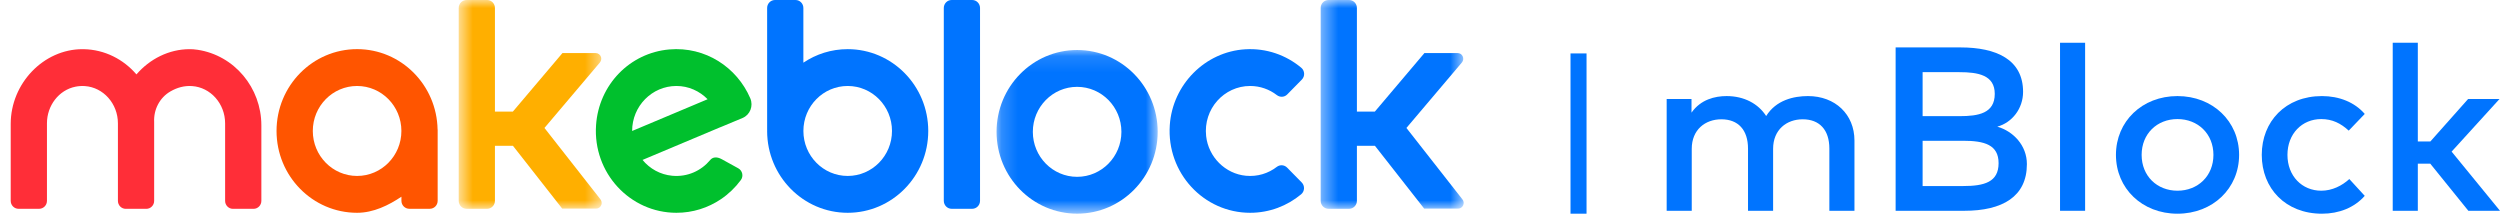
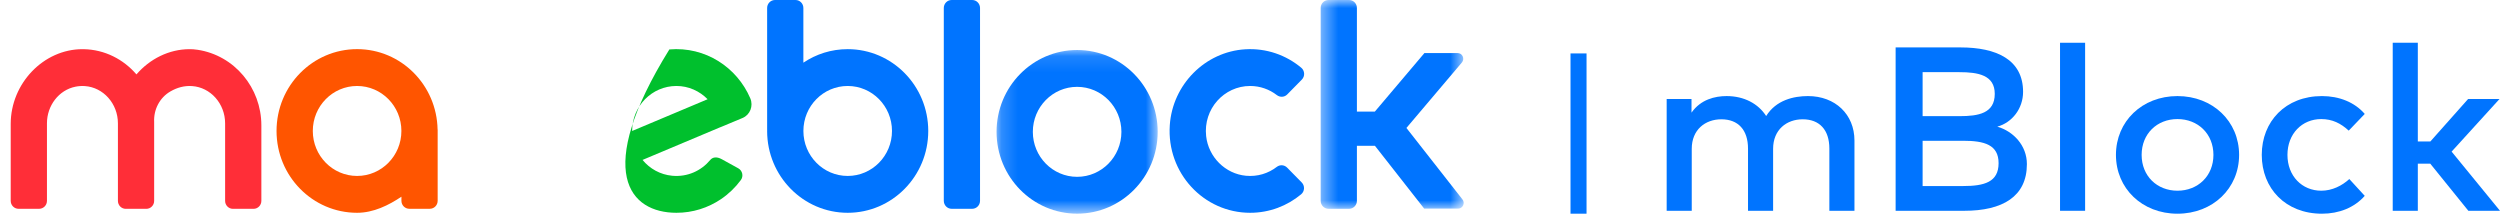
<svg xmlns="http://www.w3.org/2000/svg" fill="none" viewBox="0 0 156 14" height="14" width="156">
  <path fill="#FF2E38" d="M12.334 3.107C12.116 3.074 11.979 3.068 11.837 3.068H11.837C10.535 3.068 9.342 3.684 8.514 4.643C7.708 3.701 6.531 3.091 5.22 3.069C5.195 3.069 5.172 3.068 5.148 3.068H5.147C2.719 3.068 0.668 5.205 0.668 7.734V12.532C0.668 12.807 0.887 13.029 1.157 13.029H2.44C2.711 13.029 2.93 12.807 2.93 12.532V7.69C2.93 6.6 3.663 5.616 4.716 5.408C4.904 5.371 5.097 5.358 5.295 5.371C6.452 5.449 7.358 6.471 7.358 7.696V7.726C7.358 7.728 7.358 7.731 7.358 7.734V11.899C7.358 11.9 7.358 11.9 7.358 11.901V12.535C7.358 12.809 7.577 13.031 7.847 13.031H9.13C9.4 13.031 9.619 12.809 9.619 12.535V7.615V7.613C9.58 6.835 9.966 6.089 10.634 5.705C11.051 5.464 11.501 5.338 11.985 5.371C13.141 5.449 14.047 6.471 14.047 7.696V12.535C14.047 12.809 14.266 13.031 14.537 13.031H15.82C16.09 13.031 16.309 12.809 16.309 12.535V7.824C16.309 5.472 14.624 3.456 12.334 3.107" clip-rule="evenodd" fill-rule="evenodd" />
  <mask height="14" width="10" y="0" x="28" maskUnits="userSpaceOnUse" style="mask-type:luminance" id="mask0_982_87">
    <path fill="white" d="M28.623 0H37.546V13.028H28.623V0Z" clip-rule="evenodd" fill-rule="evenodd" />
  </mask>
  <g mask="url(#mask0_982_87)">
-     <path fill="#FFAF00" d="M37.46 12.428L33.974 7.984L37.425 3.91C37.506 3.815 37.542 3.683 37.505 3.563C37.457 3.41 37.324 3.312 37.171 3.312H35.121H35.096L35.08 3.331L32.004 6.962H30.884V0.497C30.884 0.222 30.665 0 30.395 0H29.113C28.843 0 28.623 0.223 28.623 0.498V12.531C28.623 12.806 28.842 13.029 29.112 13.029H30.395C30.665 13.029 30.884 12.806 30.884 12.531V9.099H32.009L35.066 12.997L35.083 13.018H35.108H37.198C37.349 13.018 37.482 12.922 37.531 12.771C37.569 12.654 37.535 12.525 37.46 12.428" clip-rule="evenodd" fill-rule="evenodd" />
-   </g>
+     </g>
  <mask height="14" width="10" y="0" x="82" maskUnits="userSpaceOnUse" style="mask-type:luminance" id="mask1_982_87">
    <path fill="white" d="M82.41 0H91.335V13.028H82.41V0Z" clip-rule="evenodd" fill-rule="evenodd" />
  </mask>
  <g mask="url(#mask1_982_87)">
    <path fill="#0074FF" d="M91.258 12.443L87.761 7.984L91.223 3.898C91.313 3.791 91.333 3.646 91.275 3.519C91.218 3.391 91.096 3.312 90.958 3.312H88.908H88.883L88.867 3.331L85.792 6.962H84.671V0.497C84.671 0.222 84.453 0 84.182 0H82.9C82.629 0 82.41 0.222 82.41 0.497V12.531C82.41 12.806 82.629 13.029 82.9 13.029H84.182C84.453 13.029 84.671 12.806 84.671 12.531V9.099H85.797L88.854 12.998L88.87 13.018H88.896H90.986C91.12 13.018 91.241 12.941 91.299 12.817C91.358 12.694 91.343 12.55 91.258 12.443" clip-rule="evenodd" fill-rule="evenodd" />
  </g>
  <path fill="#FF5500" d="M22.283 10.979C20.756 10.979 19.519 9.723 19.519 8.172C19.519 6.621 20.756 5.365 22.283 5.365C23.809 5.365 25.047 6.621 25.047 8.172C25.047 9.723 23.809 10.979 22.283 10.979V10.979ZM27.305 8.081C27.257 5.304 25.029 3.066 22.282 3.066C19.506 3.066 17.256 5.352 17.256 8.172C17.256 10.992 19.506 13.278 22.282 13.278C23.305 13.278 24.256 12.807 25.049 12.274V12.53C25.049 12.805 25.269 13.028 25.54 13.028H26.82C27.091 13.028 27.31 12.805 27.31 12.53V8.081H27.305Z" clip-rule="evenodd" fill-rule="evenodd" />
  <path fill="#0074FF" d="M59.383 0H60.663C60.934 0 61.154 0.223 61.154 0.498V12.53C61.154 12.806 60.934 13.029 60.663 13.029H59.383C59.112 13.029 58.893 12.806 58.893 12.53V0.498C58.893 0.223 59.112 0 59.383 0" clip-rule="evenodd" fill-rule="evenodd" />
-   <path fill="#00C02D" d="M39.445 8.173C39.444 6.622 40.682 5.365 42.209 5.365C42.971 5.365 43.656 5.684 44.155 6.192L39.445 8.173ZM46.817 6.133C45.987 4.201 44.016 2.891 41.768 3.085C39.294 3.299 37.365 5.293 37.194 7.809C36.991 10.794 39.314 13.278 42.209 13.278C43.233 13.278 44.185 12.967 44.98 12.433C45.462 12.109 45.885 11.701 46.231 11.232C46.408 10.991 46.328 10.645 46.068 10.502L45.041 9.936C44.717 9.757 44.465 9.805 44.316 9.985C43.758 10.655 42.898 11.056 41.947 10.967C41.196 10.897 40.546 10.527 40.094 9.979L44.96 7.933C44.96 7.934 44.961 7.935 44.961 7.936L46.334 7.363C46.808 7.165 47.022 6.61 46.817 6.133V6.133Z" clip-rule="evenodd" fill-rule="evenodd" />
+   <path fill="#00C02D" d="M39.445 8.173C39.444 6.622 40.682 5.365 42.209 5.365C42.971 5.365 43.656 5.684 44.155 6.192L39.445 8.173ZM46.817 6.133C45.987 4.201 44.016 2.891 41.768 3.085C36.991 10.794 39.314 13.278 42.209 13.278C43.233 13.278 44.185 12.967 44.98 12.433C45.462 12.109 45.885 11.701 46.231 11.232C46.408 10.991 46.328 10.645 46.068 10.502L45.041 9.936C44.717 9.757 44.465 9.805 44.316 9.985C43.758 10.655 42.898 11.056 41.947 10.967C41.196 10.897 40.546 10.527 40.094 9.979L44.96 7.933C44.96 7.934 44.961 7.935 44.961 7.936L46.334 7.363C46.808 7.165 47.022 6.61 46.817 6.133V6.133Z" clip-rule="evenodd" fill-rule="evenodd" />
  <path fill="#0074FF" d="M52.896 10.979C51.37 10.979 50.132 9.723 50.132 8.172C50.132 6.621 51.37 5.365 52.896 5.365C54.422 5.365 55.66 6.621 55.66 8.172C55.66 9.723 54.422 10.979 52.896 10.979M52.896 3.067C51.874 3.067 50.924 3.378 50.13 3.911V0.498C50.13 0.223 49.911 0 49.64 0H48.36C48.089 0 47.869 0.223 47.869 0.498V8.098H47.872C47.872 8.123 47.869 8.147 47.869 8.173C47.869 10.992 50.119 13.278 52.896 13.278C55.672 13.278 57.923 10.992 57.923 8.173C57.923 5.353 55.672 3.067 52.896 3.067" clip-rule="evenodd" fill-rule="evenodd" />
  <mask height="11" width="11" y="3" x="62" maskUnits="userSpaceOnUse" style="mask-type:luminance" id="mask2_982_87">
    <path fill="white" d="M62.185 3.121H72.24V13.333H62.185V3.121Z" clip-rule="evenodd" fill-rule="evenodd" />
  </mask>
  <g mask="url(#mask2_982_87)">
    <path fill="#0074FF" d="M67.212 11.034C65.686 11.034 64.449 9.777 64.449 8.227C64.449 6.677 65.686 5.419 67.212 5.419C68.739 5.419 69.976 6.677 69.976 8.227C69.976 9.777 68.739 11.034 67.212 11.034M67.213 3.121C64.436 3.121 62.185 5.407 62.185 8.227C62.185 11.047 64.436 13.333 67.213 13.333C69.989 13.333 72.24 11.047 72.24 8.227C72.24 5.407 69.989 3.121 67.213 3.121" clip-rule="evenodd" fill-rule="evenodd" />
  </g>
  <path fill="#0074FF" d="M79.67 10.415C79.143 10.819 78.471 11.036 77.745 10.967C76.457 10.846 75.405 9.798 75.263 8.492C75.078 6.799 76.379 5.365 78.009 5.365C78.635 5.365 79.211 5.577 79.674 5.933C79.871 6.085 80.147 6.072 80.322 5.894L81.235 4.966C81.44 4.758 81.423 4.414 81.199 4.227C80.258 3.441 79.032 2.995 77.701 3.076C75.202 3.227 73.166 5.274 72.995 7.811C72.792 10.795 75.115 13.278 78.009 13.278C79.217 13.278 80.325 12.845 81.192 12.124C81.416 11.937 81.433 11.594 81.227 11.385L80.314 10.457C80.14 10.281 79.866 10.264 79.67 10.415" clip-rule="evenodd" fill-rule="evenodd" />
  <path fill="#0074FF" d="M98 13.334V3.334H99V13.334H98Z" clip-rule="evenodd" fill-rule="evenodd" />
  <path fill="#0074FF" d="M112.818 5.995C114.518 5.995 115.718 7.138 115.718 8.769V13.153H114.152V9.272C114.152 8.1 113.534 7.444 112.49 7.444C111.484 7.444 110.642 8.092 110.642 9.286V13.153H109.076V9.272C109.076 8.1 108.457 7.444 107.414 7.444C106.408 7.444 105.565 8.092 105.565 9.286V13.153H104V6.177H105.55V7.029C106.124 6.207 107.011 5.995 107.742 5.995C108.83 5.995 109.717 6.469 110.209 7.24C110.828 6.243 111.931 5.995 112.818 5.995Z" />
  <path fill="#0074FF" d="M118.287 2.959H122.334C124.563 2.959 126.24 3.709 126.24 5.733C126.24 6.782 125.547 7.655 124.63 7.903C125.621 8.187 126.478 9.068 126.478 10.24C126.478 12.272 124.95 13.153 122.573 13.153H118.287V2.959ZM122.498 8.784H119.971V11.609H122.498C123.825 11.609 124.712 11.361 124.712 10.182C124.712 9.032 123.825 8.784 122.498 8.784ZM122.267 4.503H119.971V7.248H122.282C123.452 7.248 124.473 7.073 124.473 5.857C124.473 4.685 123.437 4.503 122.267 4.503Z" />
  <path fill="#0074FF" d="M130.111 2.668V13.153H128.546V2.668H130.111Z" />
  <path fill="#0074FF" d="M135.874 5.995C138.08 5.995 139.72 7.575 139.72 9.665C139.72 11.755 138.08 13.335 135.874 13.335C133.667 13.335 132.035 11.755 132.035 9.665C132.035 7.575 133.667 5.995 135.874 5.995ZM135.874 7.43C134.599 7.43 133.638 8.347 133.638 9.665C133.638 10.983 134.599 11.9 135.874 11.9C137.148 11.9 138.118 10.983 138.118 9.665C138.118 8.347 137.148 7.43 135.874 7.43Z" />
  <path fill="#0074FF" d="M144.891 5.995C145.957 5.995 146.926 6.374 147.56 7.109L146.561 8.151C146.061 7.692 145.532 7.43 144.846 7.43C143.646 7.43 142.737 8.347 142.737 9.665C142.737 10.983 143.646 11.9 144.846 11.9C145.532 11.9 146.143 11.587 146.598 11.172L147.56 12.221C146.911 12.956 145.957 13.335 144.891 13.335C142.618 13.335 141.134 11.755 141.134 9.665C141.134 7.575 142.618 5.995 144.891 5.995Z" />
  <path fill="#0074FF" d="M150.872 2.668V8.828H151.654L154.01 6.177H155.97L152.981 9.461L156 13.153H154.025L151.647 10.211H150.872V13.153H149.306V2.668H150.872Z" />
</svg>